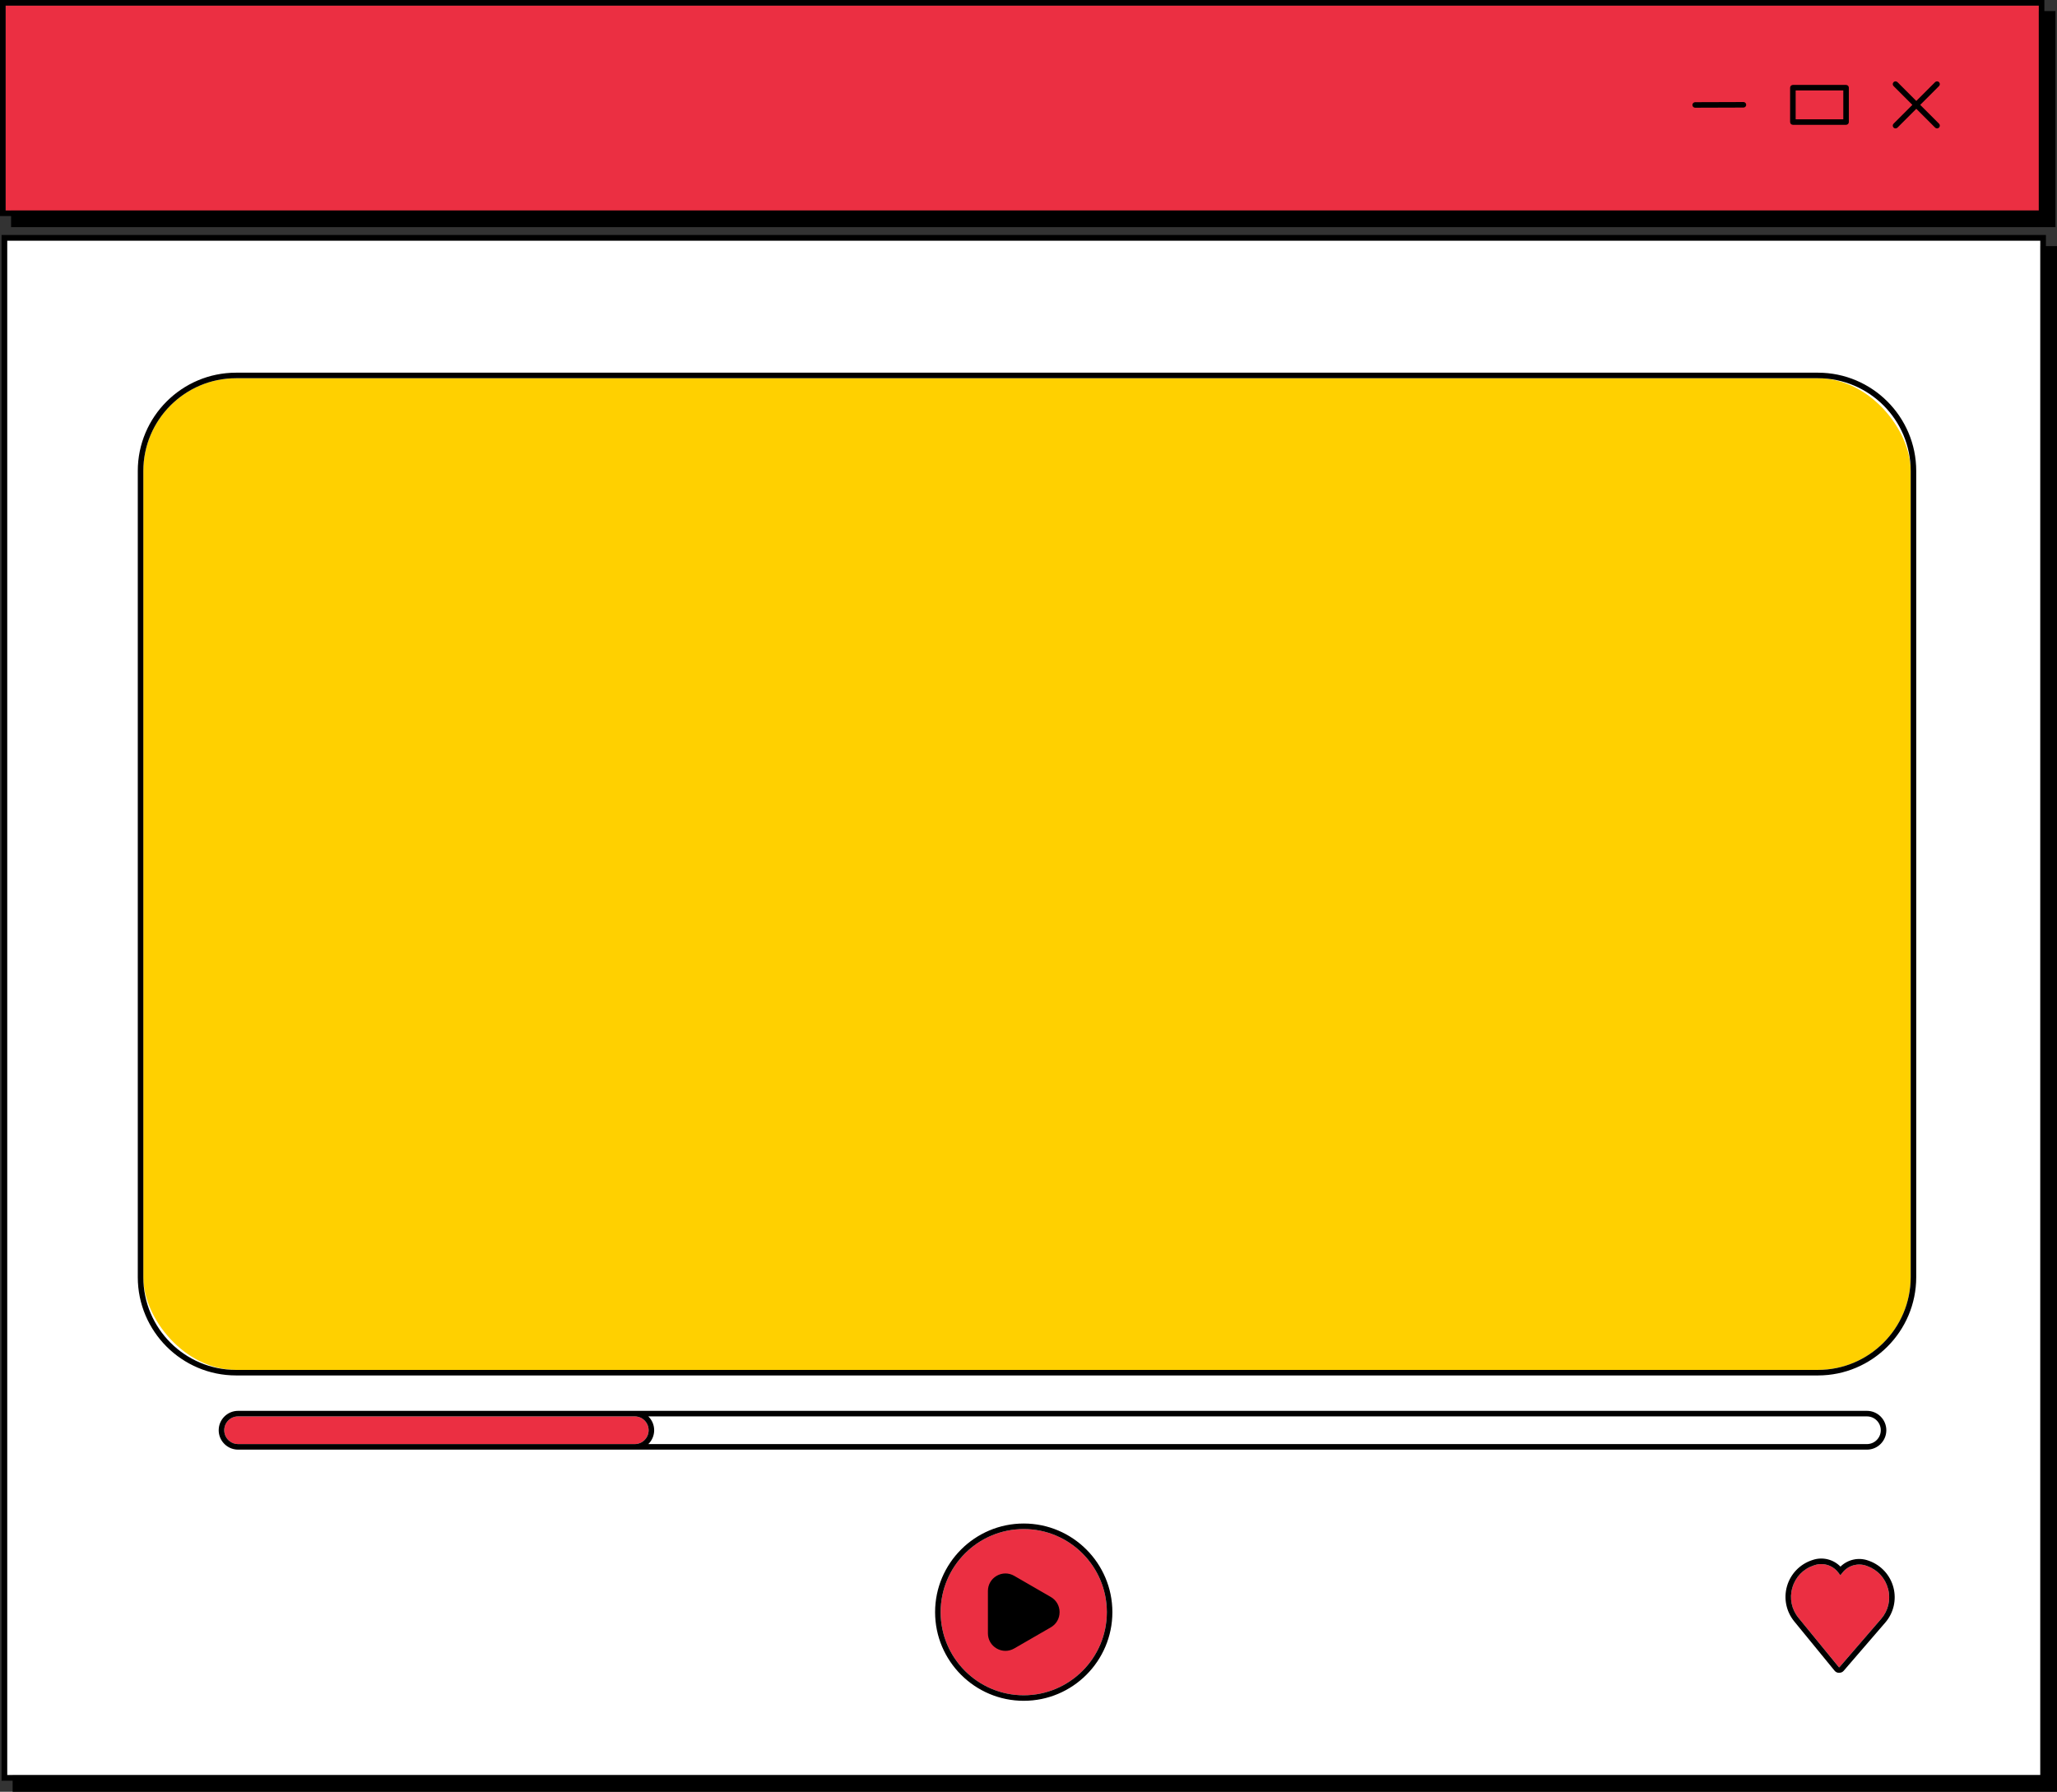
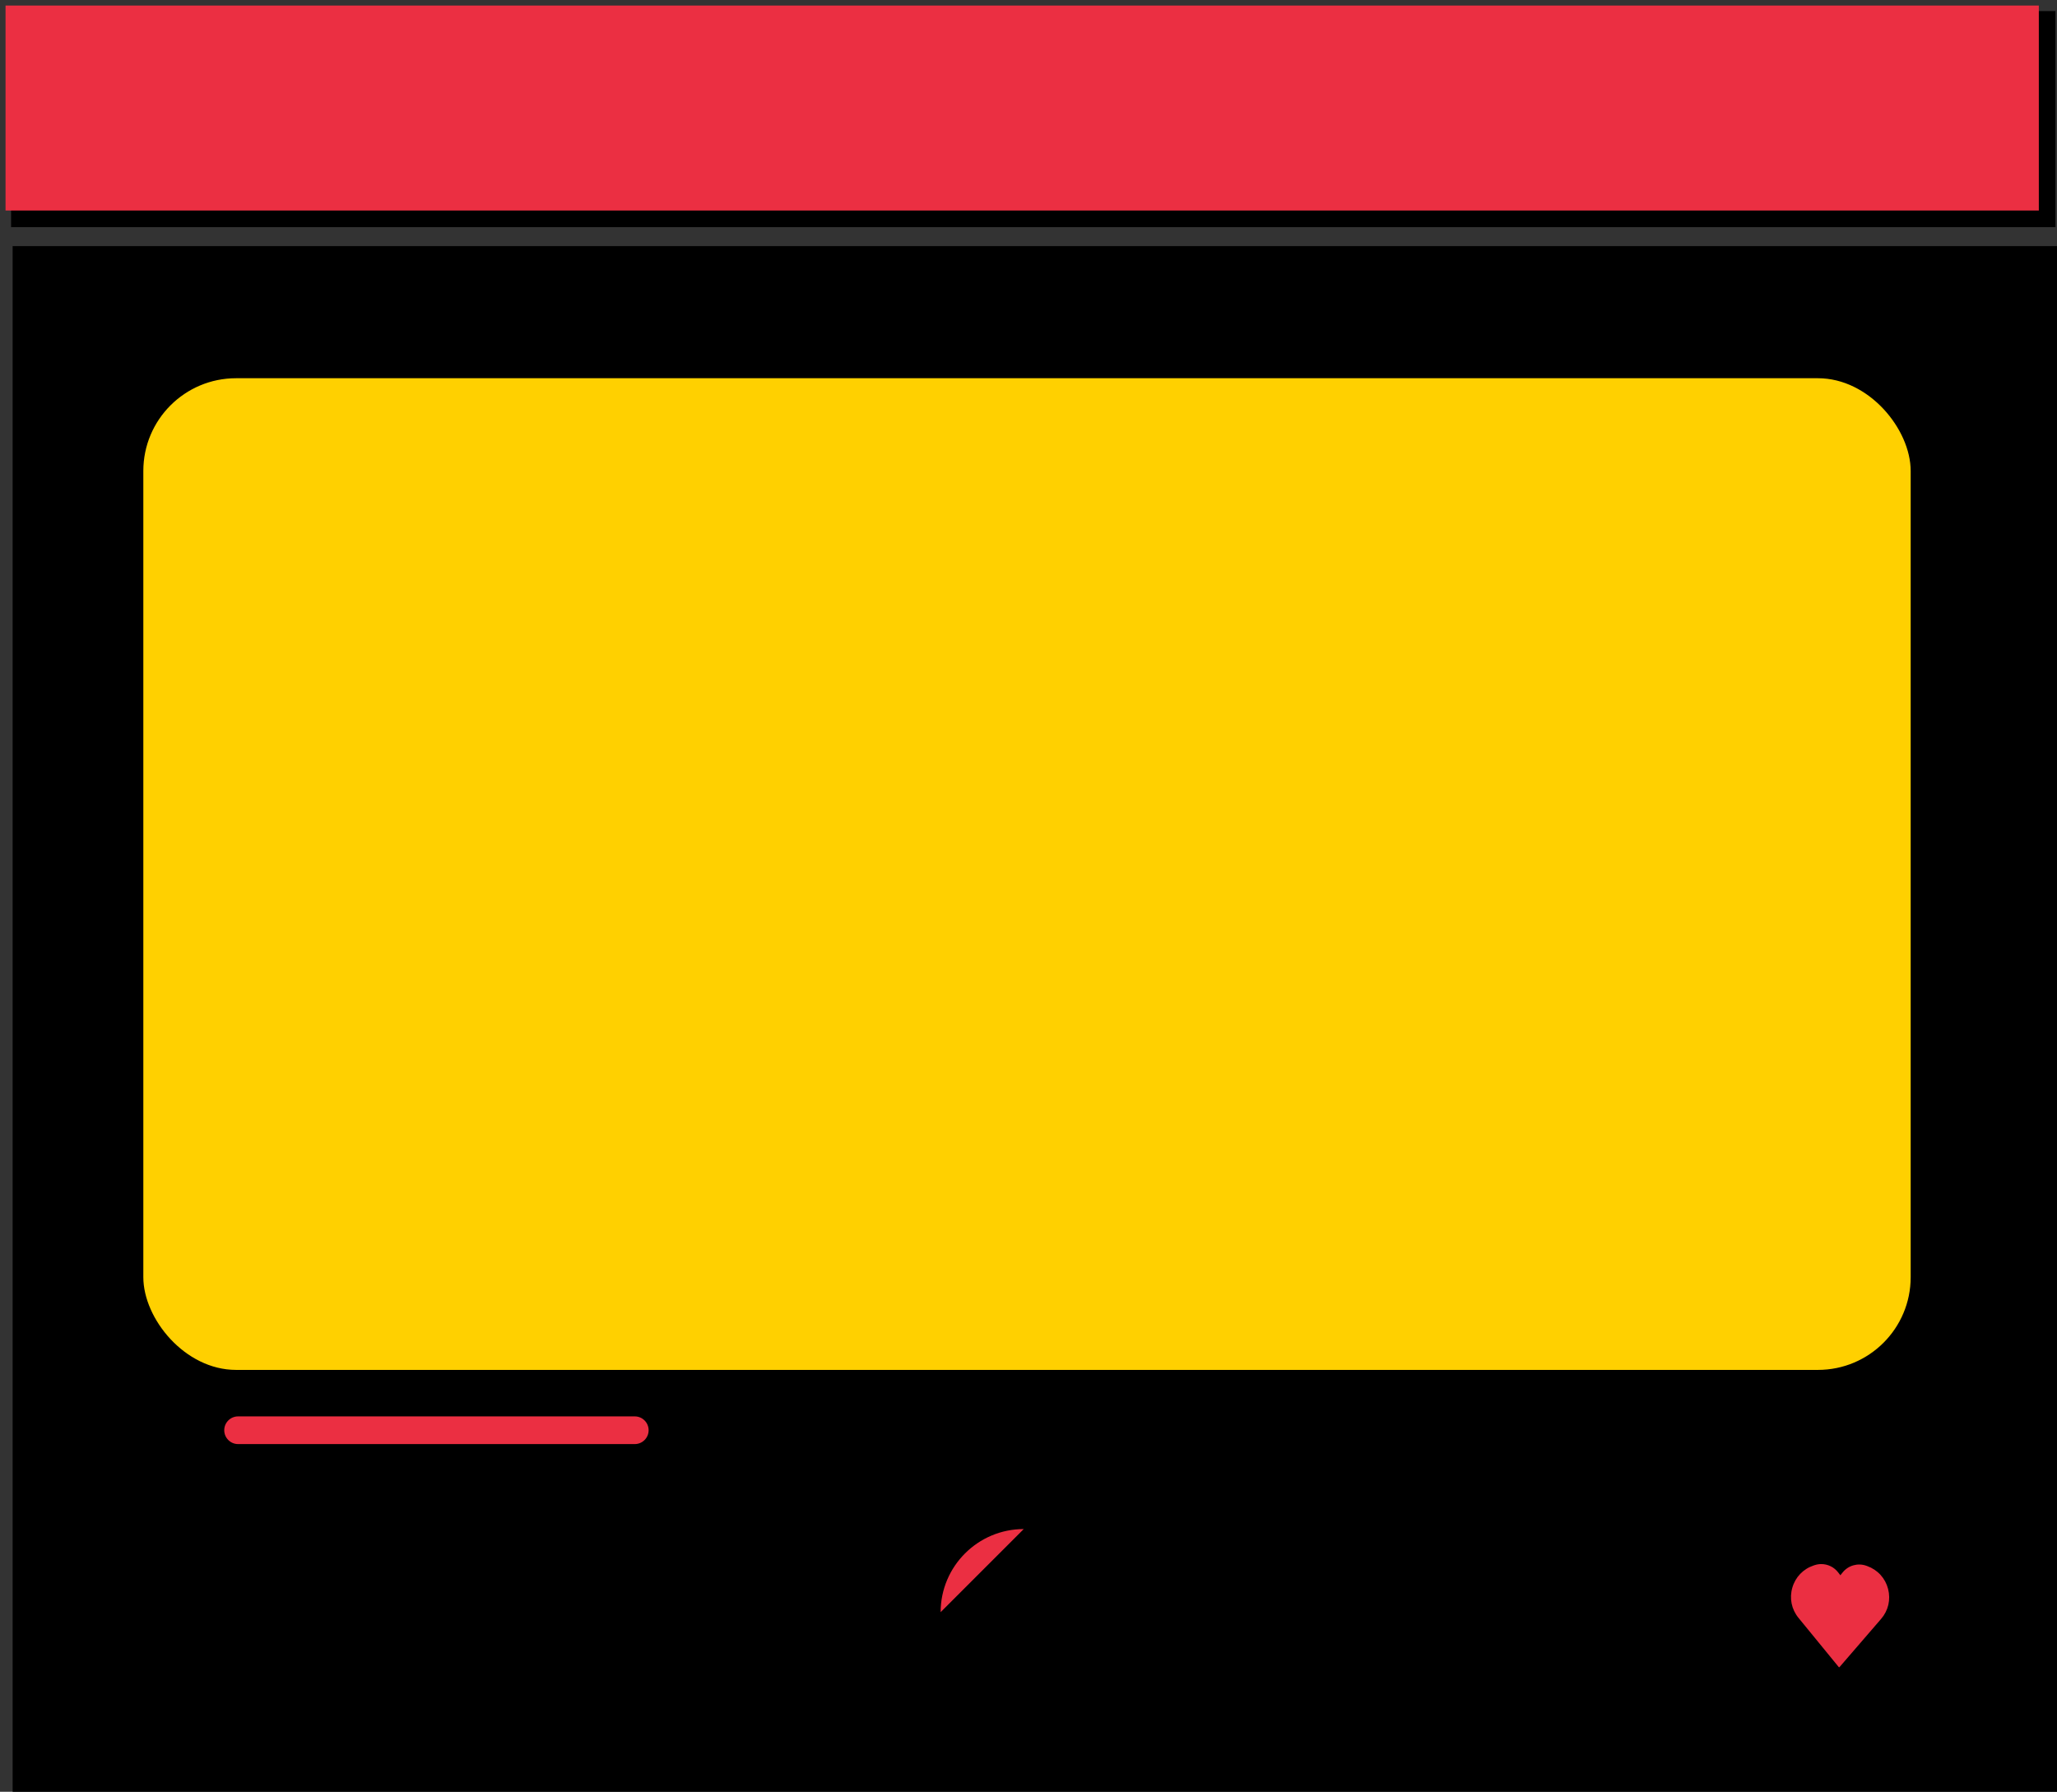
<svg xmlns="http://www.w3.org/2000/svg" id="Layer_2" data-name="Layer 2" viewBox="0 0 1856.4 1617.1">
  <rect x="0" y="0" width="1856.4" height="1617.1" fill="#333333" stroke="none" />
  <defs>
    <style>
      .cls-1, .cls-2, .cls-3, .cls-4 {
        stroke-width: 0px;
      }

      .cls-2 {
        fill: #ffd000;
      }

      .cls-3 {
        fill: #fff;
      }

      .cls-4 {
        fill: #eb2f42;
      }
    </style>
  </defs>
  <g id="Layer_1-2" data-name="Layer 1">
    <g id="_9" data-name="9">
      <path class="cls-1" d="M1856.4,222.1v1395H11.4V222.1h1845ZM1855,10H10v195h1845V10Z" />
      <g>
-         <rect class="cls-3" x="6.4" y="217.1" width="1835" height="1385" />
        <rect class="cls-2" x="129.35" y="341.35" width="1595" height="895" rx="83.69" ry="83.69" />
-         <path class="cls-4" d="M1840,5v185H5V5h1835ZM572.87,1278.3H214.87c-6.89,0-12.5,5.61-12.5,12.5s5.61,12.5,12.5,12.5h358c6.89,0,12.5-5.6,12.5-12.5s-5.61-12.5-12.5-12.5ZM923.9,1379.99c-41.35,0-75,33.64-75,75s33.65,75,75,75,75-33.65,75-75-33.64-75-75-75ZM1703.95,1433.99c-2.52-9.67-9.35-17.16-18.74-20.57l-.81-.29c-7.72-2.8-16.36-.36-21.51,6.08l-2,2.49-1.94-2.54c-3.71-4.86-9.41-7.57-15.28-7.57-2.01,0-4.05.32-6.03.98l-.82.27c-9.48,3.16-16.5,10.48-19.28,20.07-2.77,9.59-.73,19.53,5.59,27.26l36.42,44.51s.05.05.1.04l.39-.05,37.62-43.58c6.52-7.56,8.82-17.44,6.29-27.1Z" />
-         <path class="cls-1" d="M1.4,212.1v1395h1845V212.1H1.4ZM1841.4,1602.1H6.4V217.1h1835v1385ZM1845,0H0v195h1845V0ZM1840,190H5V5h1835v185ZM1527.36,94.73c0-1.38,1.11-2.5,2.49-2.51l43.55-.14c1.38,0,2.5,1.11,2.51,2.49,0,1.38-1.11,2.5-2.49,2.51l-43.55.14h0c-1.38,0-2.5-1.11-2.5-2.49ZM1618.04,112.65h48c1.38,0,2.5-1.12,2.5-2.5v-31c0-1.38-1.12-2.5-2.5-2.5h-48c-1.38,0-2.5,1.12-2.5,2.5v31c0,1.38,1.12,2.5,2.5,2.5ZM1620.54,81.65h43v26h-43v-26ZM1708.91,111.62l16.97-16.97-16.97-16.97c-.98-.98-.98-2.56,0-3.54.98-.98,2.56-.98,3.54,0l16.97,16.97,16.97-16.97c.98-.98,2.56-.98,3.54,0,.98.98.98,2.56,0,3.54l-16.97,16.97,16.97,16.97c.98.98.98,2.56,0,3.54-.49.49-1.13.73-1.77.73s-1.28-.24-1.77-.73l-16.97-16.97-16.97,16.97c-.49.49-1.13.73-1.77.73s-1.28-.24-1.77-.73c-.98-.98-.98-2.56,0-3.54ZM213.04,1241.35h1427.62c48.91,0,88.69-39.78,88.69-88.69V425.04c0-48.9-39.78-88.69-88.69-88.69H213.04c-48.9,0-88.69,39.79-88.69,88.69v727.62c0,48.91,39.79,88.69,88.69,88.69ZM129.35,425.04c0-46.14,37.54-83.69,83.69-83.69h1427.62c46.15,0,83.69,37.55,83.69,83.69v727.62c0,46.15-37.54,83.69-83.69,83.69H213.04c-46.15,0-83.69-37.54-83.69-83.69V425.04ZM1702.37,1290.8c0-9.65-7.85-17.5-17.5-17.5H572.93s-.04,0-.06,0H214.87c-9.65,0-17.5,7.85-17.5,17.5,0,4.22,1.5,8.1,4,11.13,3.21,3.89,8.07,6.38,13.5,6.38h1470c9.65,0,17.5-7.85,17.5-17.5ZM1684.87,1278.3c6.89,0,12.5,5.61,12.5,12.5s-5.61,12.5-12.5,12.5H585.09c3.25-3.18,5.28-7.61,5.28-12.5s-2.02-9.32-5.27-12.5h1099.77ZM202.37,1290.8c0-6.89,5.61-12.5,12.5-12.5h358.06c6.86.03,12.44,5.63,12.44,12.5s-5.61,12.5-12.5,12.5H214.87c-2.91,0-5.58-1-7.7-2.67-2.91-2.29-4.8-5.84-4.8-9.82ZM923.9,1374.99c-44.11,0-80,35.89-80,80s35.89,80,80,80,80-35.89,80-80-35.88-80-80-80ZM923.9,1529.99c-41.35,0-75-33.65-75-75s33.65-75,75-75,75,33.64,75,75-33.64,75-75,75ZM956.25,1454.99c0,5.72-2.95,10.83-7.9,13.69l-33.07,19.09c-2.47,1.43-5.19,2.14-7.9,2.14-2.72,0-5.43-.71-7.9-2.14-4.95-2.86-7.9-7.98-7.9-13.69v-38.19c0-5.72,2.95-10.83,7.9-13.69,4.95-2.86,10.86-2.86,15.81,0l33.07,19.1c4.95,2.86,7.9,7.98,7.9,13.69ZM1686.91,1408.72l-.81-.29c-8.79-3.19-18.54-.99-25.12,5.45-6.42-6.57-16.08-9-24.93-6.05l-.81.27c-10.9,3.63-19.31,12.39-22.5,23.42s-.75,22.93,6.52,31.81l36.42,44.51c.99,1.22,2.41,1.88,3.92,1.88.26,0,.53-.02.79-.06,1.36-.09,2.59-.71,3.5-1.76l37.56-43.55c7.5-8.69,10.24-20.52,7.34-31.63-2.9-11.11-11.08-20.08-21.88-24ZM1697.66,1461.09l-37.62,43.58-.39.05c-.05.01-.06,0-.1-.04l-36.42-44.51c-6.32-7.73-8.36-17.67-5.59-27.26,2.78-9.59,9.8-16.91,19.28-20.07l.82-.27c1.98-.66,4.02-.98,6.03-.98,5.87,0,11.57,2.71,15.28,7.57l1.94,2.54,2-2.49c5.15-6.44,13.79-8.88,21.51-6.08l.81.29c9.39,3.41,16.22,10.9,18.74,20.57,2.53,9.66.23,19.54-6.29,27.1Z" />
+         <path class="cls-4" d="M1840,5v185H5V5h1835ZM572.87,1278.3H214.87c-6.89,0-12.5,5.61-12.5,12.5s5.61,12.5,12.5,12.5h358c6.89,0,12.5-5.6,12.5-12.5s-5.61-12.5-12.5-12.5ZM923.9,1379.99c-41.35,0-75,33.64-75,75ZM1703.95,1433.99c-2.52-9.67-9.35-17.16-18.74-20.57l-.81-.29c-7.72-2.8-16.36-.36-21.51,6.08l-2,2.49-1.94-2.54c-3.71-4.86-9.41-7.57-15.28-7.57-2.01,0-4.05.32-6.03.98l-.82.27c-9.48,3.16-16.5,10.48-19.28,20.07-2.77,9.59-.73,19.53,5.59,27.26l36.42,44.51s.05.05.1.04l.39-.05,37.62-43.58c6.52-7.56,8.82-17.44,6.29-27.1Z" />
      </g>
    </g>
  </g>
</svg>